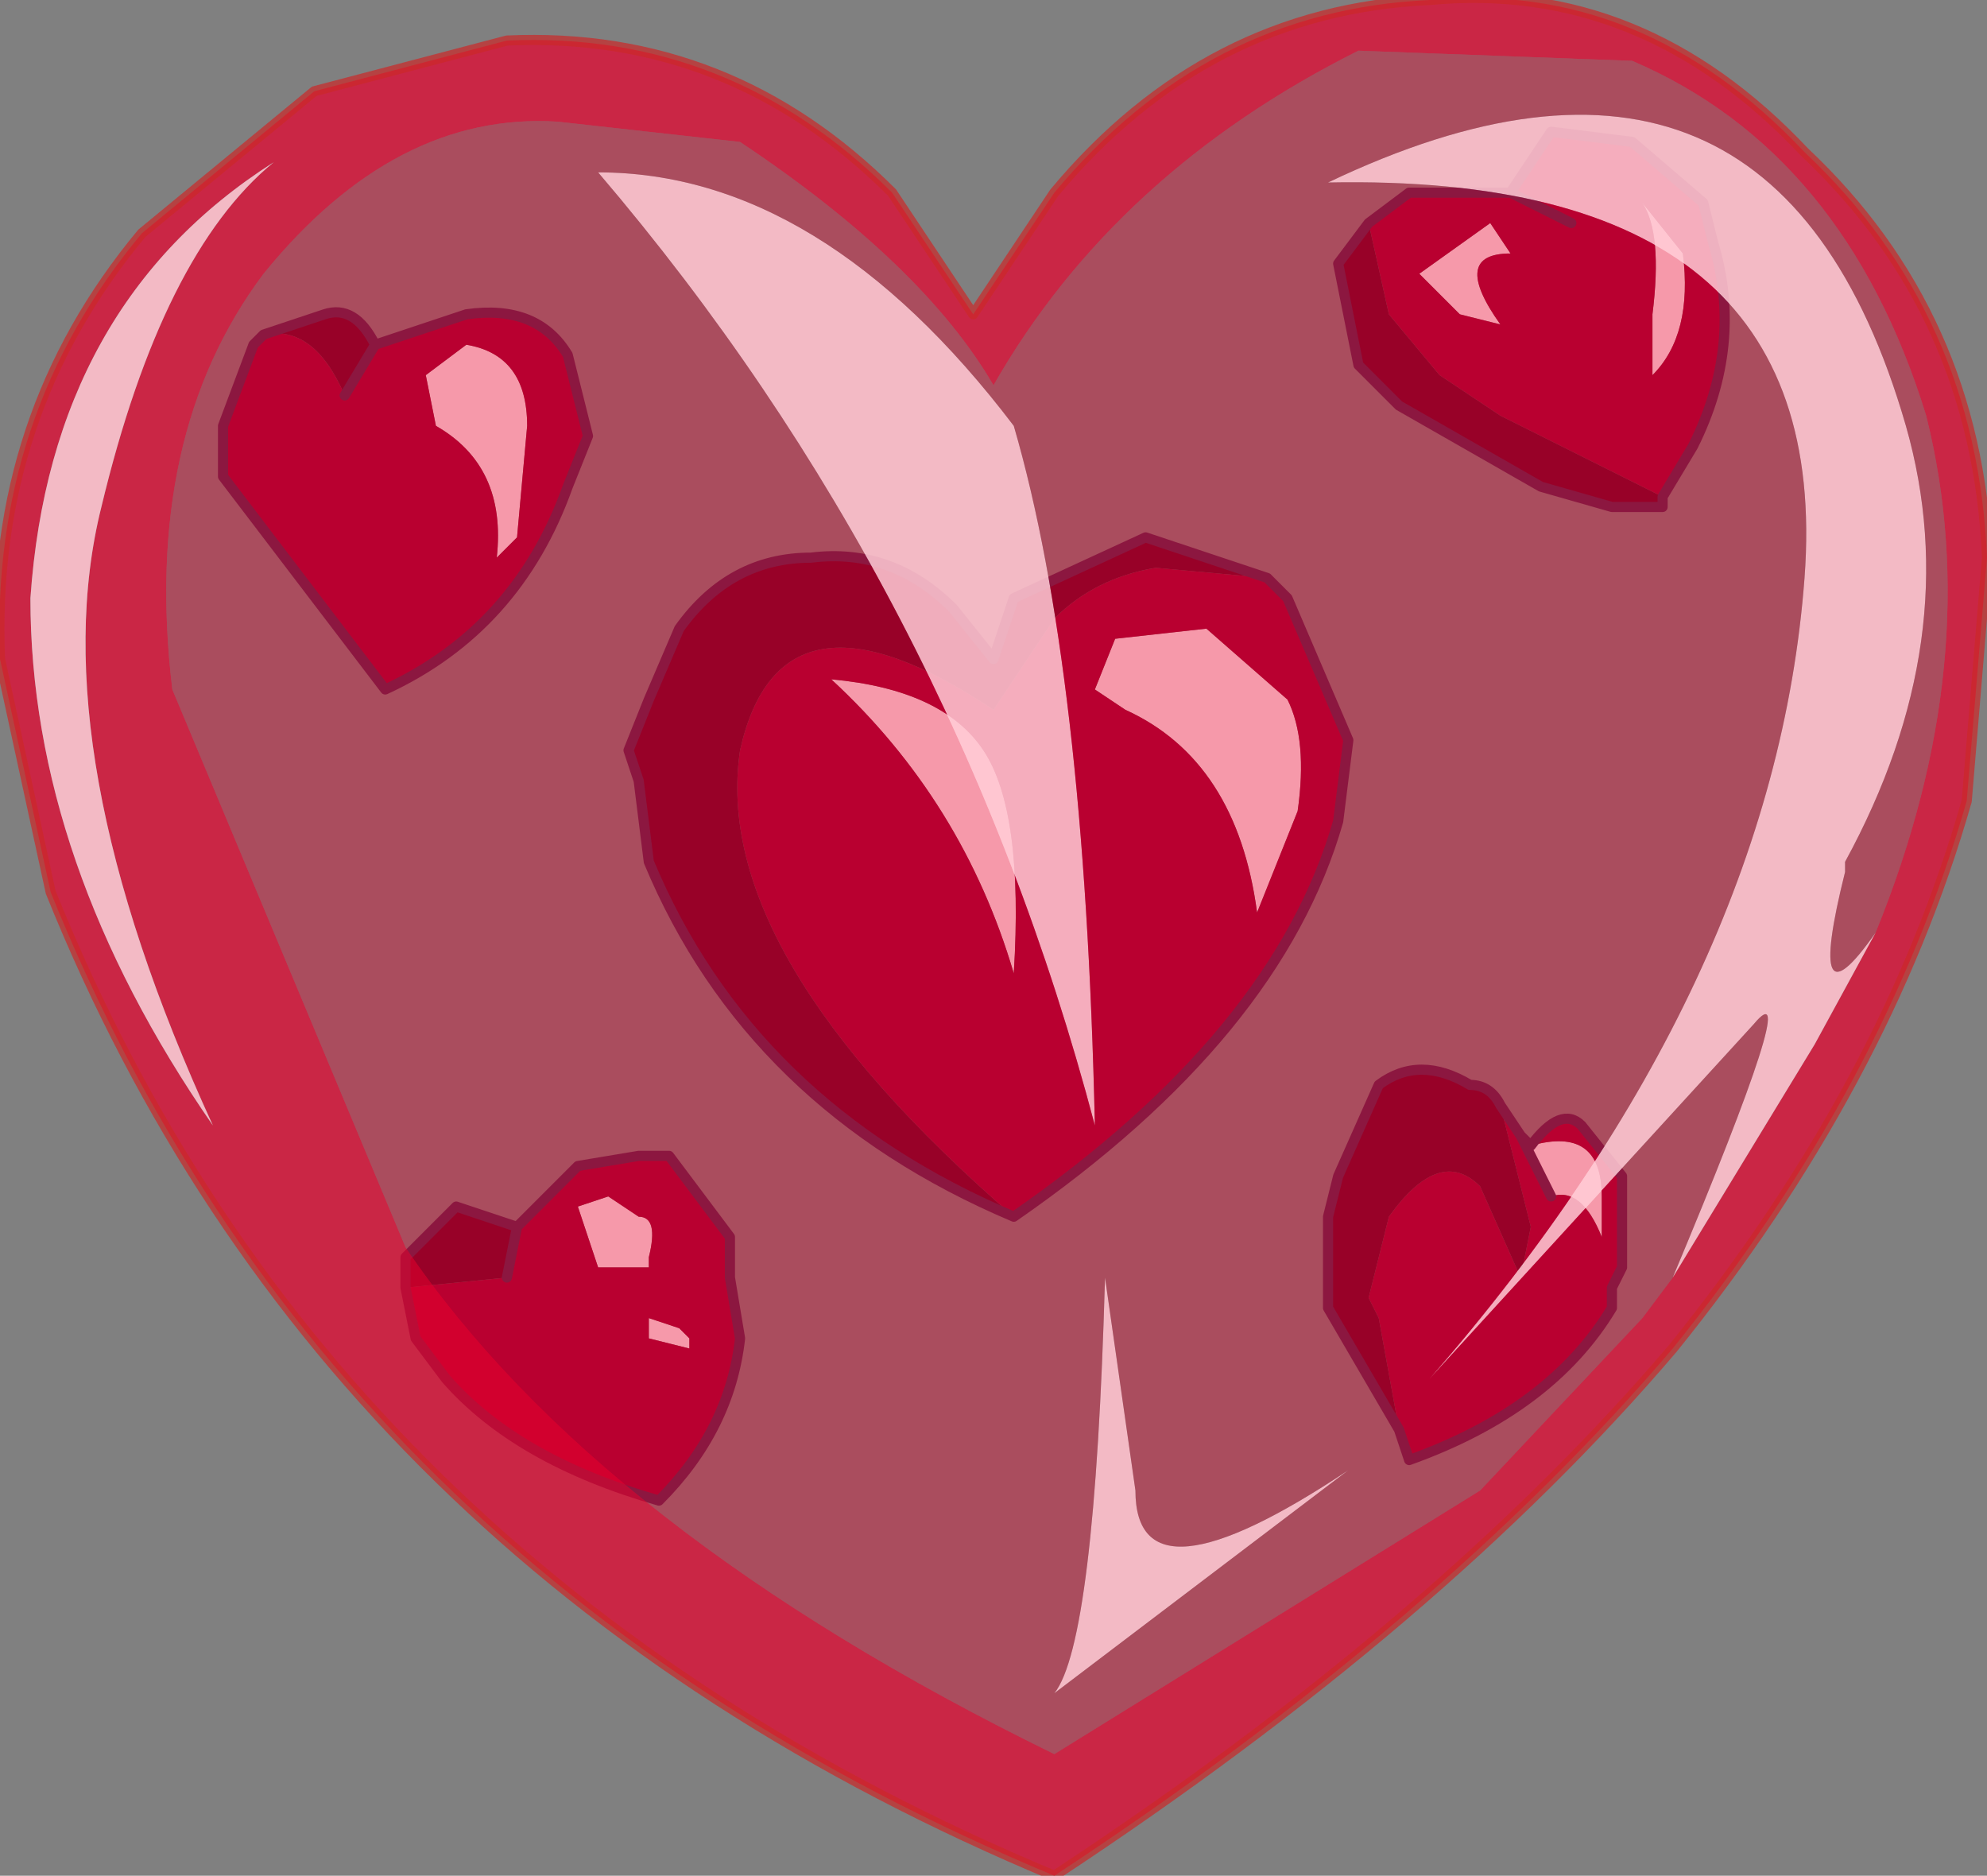
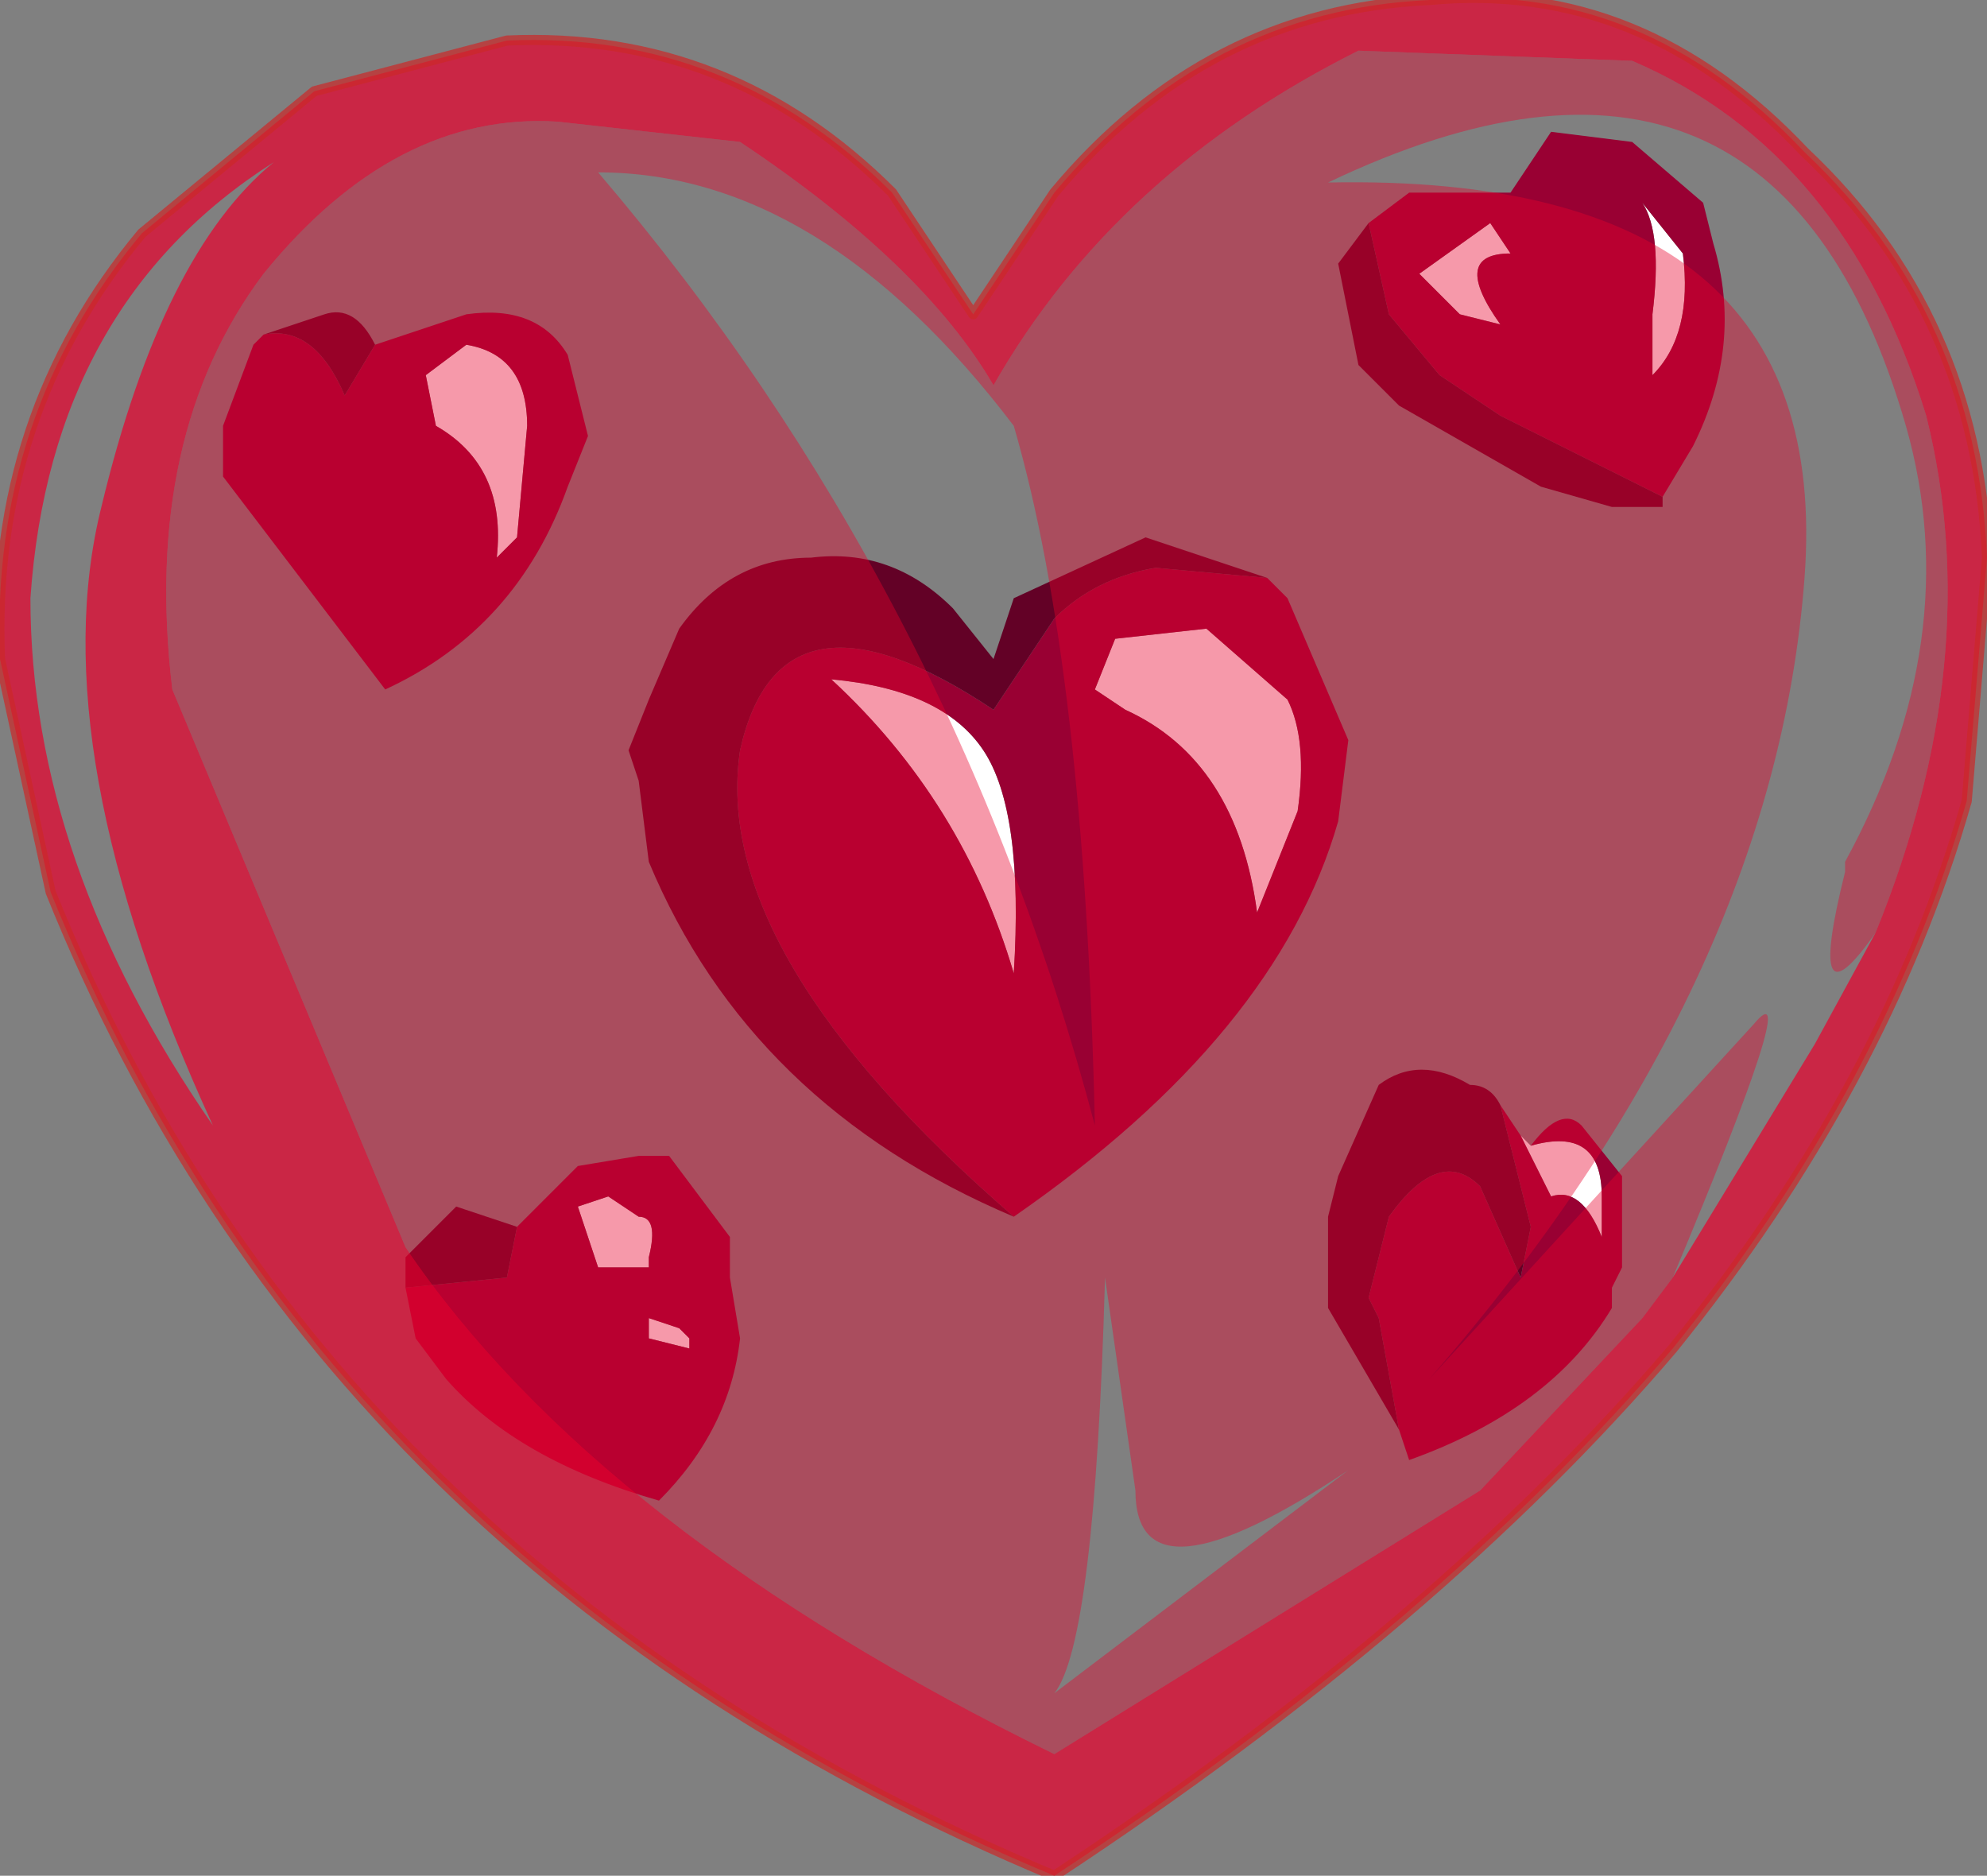
<svg xmlns="http://www.w3.org/2000/svg" height="9.25px" width="9.8px">
  <rect width="100%" height="100%" fill="#808080" stroke="none" />
  <g transform="matrix(1.0, 0.0, 0.0, 1.0, 22.9, -1.7)">
    <path d="M-18.05 5.4 Q-17.85 5.7 -17.9 6.5 -18.15 5.65 -18.8 5.05 -18.25 5.1 -18.05 5.4 M-17.5 5.1 L-17.4 4.85 -16.95 4.8 -16.55 5.15 Q-16.45 5.35 -16.5 5.7 L-16.7 6.2 Q-16.8 5.45 -17.35 5.2 L-17.5 5.1 M-14.8 2.7 L-14.6 2.95 Q-14.55 3.35 -14.75 3.55 L-14.75 3.25 Q-14.7 2.85 -14.8 2.7 M-15.55 2.8 L-15.45 2.95 Q-15.75 2.95 -15.5 3.3 L-15.7 3.25 -15.9 3.05 -15.55 2.8 M-15.4 7.3 L-15.35 7.35 Q-15.0 7.25 -15.0 7.6 L-15.0 7.8 Q-15.1 7.55 -15.25 7.6 L-15.4 7.3 M-20.6 3.4 Q-20.3 3.45 -20.3 3.8 L-20.35 4.35 -20.45 4.45 Q-20.4 4.0 -20.75 3.8 L-20.8 3.55 -20.6 3.4 M-19.75 7.7 Q-19.65 7.7 -19.7 7.9 L-19.7 7.95 -19.95 7.95 -20.05 7.65 -19.9 7.6 -19.75 7.7 M-19.55 8.25 L-19.5 8.3 -19.5 8.35 -19.7 8.3 -19.7 8.2 -19.55 8.25" fill="#ffffff" fill-rule="evenodd" stroke="none" />
    <path d="M-18.05 5.4 Q-18.25 5.1 -18.8 5.05 -18.15 5.65 -17.9 6.5 -17.85 5.7 -18.05 5.4 M-17.9 7.7 Q-19.4 6.4 -19.25 5.4 -19.05 4.5 -18.0 5.2 L-17.7 4.75 Q-17.5 4.55 -17.2 4.5 L-16.65 4.55 -16.55 4.65 -16.25 5.35 -16.3 5.75 Q-16.6 6.8 -17.9 7.7 M-17.5 5.1 L-17.35 5.2 Q-16.8 5.45 -16.7 6.2 L-16.5 5.7 Q-16.45 5.35 -16.55 5.15 L-16.95 4.8 -17.4 4.85 -17.5 5.1 M-14.8 2.7 Q-14.7 2.85 -14.75 3.25 L-14.75 3.55 Q-14.55 3.35 -14.6 2.95 L-14.8 2.7 M-15.45 2.65 L-15.25 2.35 -14.85 2.4 -14.5 2.7 -14.45 2.9 Q-14.3 3.4 -14.55 3.9 L-14.7 4.15 -15.5 3.75 -15.65 3.65 -15.8 3.55 -16.05 3.25 -16.15 2.8 -15.95 2.65 -15.45 2.65 -15.15 2.8 -15.45 2.65 M-15.55 2.8 L-15.9 3.05 -15.7 3.25 -15.5 3.3 Q-15.75 2.95 -15.45 2.95 L-15.55 2.8 M-16.0 8.75 L-16.1 8.2 -16.15 8.1 -16.05 7.7 Q-15.8 7.35 -15.6 7.55 L-15.4 8.0 -15.35 7.75 -15.5 7.15 -15.4 7.3 -15.25 7.6 Q-15.1 7.55 -15.0 7.8 L-15.0 7.6 Q-15.0 7.25 -15.35 7.35 -15.2 7.15 -15.1 7.25 L-14.9 7.5 -14.9 7.95 -14.95 8.05 -14.95 8.15 Q-15.25 8.65 -15.95 8.9 L-16.0 8.75 M-20.6 3.4 L-20.8 3.55 -20.75 3.8 Q-20.4 4.0 -20.45 4.45 L-20.35 4.35 -20.3 3.8 Q-20.3 3.45 -20.6 3.4 M-21.05 3.4 L-20.6 3.25 Q-20.25 3.2 -20.1 3.45 L-20.0 3.85 -20.1 4.1 Q-20.35 4.8 -21.0 5.1 L-21.8 4.05 -21.8 3.8 -21.65 3.4 -21.6 3.35 Q-21.35 3.3 -21.2 3.65 L-21.05 3.4 M-19.75 7.7 L-19.9 7.6 -20.05 7.65 -19.95 7.95 -19.7 7.95 -19.7 7.9 Q-19.65 7.7 -19.75 7.7 M-20.35 7.75 L-20.05 7.45 -19.75 7.4 -19.6 7.4 -19.3 7.8 -19.3 8.0 -19.25 8.3 Q-19.3 8.75 -19.65 9.1 -20.35 8.9 -20.7 8.5 L-20.85 8.3 -20.9 8.05 -20.4 8.0 -20.35 7.75 M-19.55 8.25 L-19.7 8.2 -19.7 8.3 -19.5 8.35 -19.5 8.3 -19.55 8.25" fill="#990033" fill-rule="evenodd" stroke="none" />
    <path d="M-17.9 7.7 Q-19.2 7.15 -19.7 5.95 L-19.75 5.55 -19.8 5.4 -19.7 5.15 -19.55 4.8 Q-19.3 4.45 -18.9 4.45 -18.5 4.4 -18.2 4.7 L-18.0 4.95 -17.9 4.65 -17.25 4.35 -16.65 4.55 -17.2 4.5 Q-17.5 4.55 -17.7 4.75 L-18.0 5.2 Q-19.05 4.5 -19.25 5.4 -19.4 6.4 -17.9 7.7 M-14.7 4.15 L-14.7 4.2 -14.95 4.2 -15.3 4.1 -16.0 3.7 -16.2 3.5 -16.3 3.0 -16.15 2.8 -16.05 3.25 -15.8 3.55 -15.65 3.65 -15.5 3.75 -14.7 4.15 M-16.0 8.75 L-16.35 8.15 -16.35 7.7 -16.3 7.5 -16.1 7.05 Q-15.9 6.9 -15.65 7.05 -15.55 7.05 -15.5 7.15 L-15.35 7.75 -15.4 8.0 -15.6 7.55 Q-15.8 7.35 -16.05 7.7 L-16.15 8.1 -16.1 8.2 -16.0 8.75 M-21.6 3.35 L-21.3 3.25 Q-21.15 3.2 -21.05 3.4 L-21.2 3.65 Q-21.35 3.3 -21.6 3.35 M-20.9 8.05 L-20.9 7.9 -20.65 7.65 -20.35 7.75 -20.4 8.0 -20.9 8.05" fill="#630126" fill-rule="evenodd" stroke="none" />
-     <path d="M-16.65 4.55 L-17.25 4.35 -17.9 4.65 -18.0 4.95 -18.2 4.7 Q-18.5 4.4 -18.9 4.45 -19.3 4.45 -19.55 4.8 L-19.7 5.15 -19.8 5.4 -19.75 5.55 -19.7 5.95 Q-19.2 7.15 -17.9 7.7 -16.6 6.8 -16.3 5.75 L-16.25 5.35 -16.55 4.65 -16.65 4.55 M-14.7 4.15 L-14.55 3.9 Q-14.3 3.4 -14.45 2.9 L-14.5 2.7 -14.85 2.4 -15.25 2.35 -15.45 2.65 -15.15 2.8 M-16.15 2.8 L-16.3 3.0 -16.2 3.5 -16.0 3.7 -15.3 4.1 -14.95 4.2 -14.7 4.2 -14.7 4.15 M-16.15 2.8 L-15.95 2.65 -15.45 2.65 M-15.5 7.15 Q-15.55 7.05 -15.65 7.05 -15.9 6.9 -16.1 7.05 L-16.3 7.5 -16.35 7.7 -16.35 8.15 -16.0 8.75 -15.95 8.9 Q-15.25 8.65 -14.95 8.15 L-14.95 8.05 -14.9 7.95 -14.9 7.5 -15.1 7.25 Q-15.2 7.15 -15.35 7.35 L-15.4 7.3 -15.5 7.15 M-15.25 7.6 L-15.4 7.3 M-21.05 3.4 L-20.6 3.25 Q-20.25 3.2 -20.1 3.45 L-20.0 3.85 -20.1 4.1 Q-20.35 4.8 -21.0 5.1 L-21.8 4.05 -21.8 3.8 -21.65 3.4 -21.6 3.35 -21.3 3.25 Q-21.15 3.2 -21.05 3.4 L-21.2 3.65 M-20.35 7.75 L-20.05 7.45 -19.75 7.4 -19.6 7.4 -19.3 7.8 -19.3 8.0 -19.25 8.3 Q-19.3 8.75 -19.65 9.1 -20.35 8.9 -20.7 8.5 L-20.85 8.3 -20.9 8.05 -20.9 7.9 -20.65 7.65 -20.35 7.75 -20.4 8.0" fill="none" stroke="#4e274e" stroke-linecap="round" stroke-linejoin="round" stroke-width="0.05" />
    <path d="M-14.65 8.0 L-14.8 8.2 -15.6 9.05 -17.7 10.35 Q-19.95 9.25 -20.9 7.85 L-22.05 5.1 Q-22.2 3.85 -21.6 3.05 -20.95 2.25 -20.15 2.3 L-19.25 2.4 Q-18.35 3.0 -18.0 3.6 -17.4 2.55 -16.2 1.95 L-14.85 2.0 Q-13.8 2.45 -13.4 3.75 -13.1 4.95 -13.65 6.3 L-13.95 6.85 -14.65 8.0 M-21.35 2.15 L-22.2 2.85 Q-22.95 3.75 -22.9 4.95 L-22.65 6.1 Q-21.3 9.45 -17.7 10.95 -15.8 9.7 -14.65 8.35 -13.6 7.05 -13.2 5.65 L-13.1 4.45 Q-13.15 3.25 -14.0 2.45 -14.8 1.6 -15.85 1.7 -16.95 1.75 -17.7 2.65 L-18.1 3.25 -18.5 2.65 Q-19.3 1.85 -20.4 1.9 L-21.35 2.15 M-22.4 4.2 Q-22.7 5.4 -21.85 7.25 -22.75 5.95 -22.75 4.65 -22.65 3.2 -21.55 2.5 -22.1 2.95 -22.4 4.2" fill="#e9002c" fill-opacity="0.702" fill-rule="evenodd" stroke="none" />
-     <path d="M-13.65 6.3 Q-14.0 6.8 -13.8 6.0 L-13.8 5.95 Q-13.2 4.85 -13.5 3.8 -14.15 1.55 -16.35 2.6 -13.85 2.55 -14.0 4.55 -14.15 6.55 -15.85 8.5 L-14.25 6.75 Q-14.0 6.45 -14.65 8.0 L-13.95 6.85 -13.65 6.3 M-22.4 4.2 Q-22.1 2.95 -21.55 2.5 -22.65 3.2 -22.75 4.65 -22.75 5.95 -21.85 7.25 -22.7 5.4 -22.4 4.2 M-17.45 8.0 Q-17.5 9.8 -17.7 10.05 L-16.25 8.95 Q-17.3 9.65 -17.3 9.05 L-17.45 8.0 M-17.5 7.25 Q-17.55 5.0 -17.9 3.8 -18.85 2.55 -19.95 2.55 -18.2 4.6 -17.5 7.25" fill="#ffc0cc" fill-opacity="0.902" fill-rule="evenodd" stroke="none" />
    <path d="M-13.65 6.3 Q-13.1 4.95 -13.4 3.75 -13.8 2.45 -14.85 2.0 L-16.2 1.95 Q-17.4 2.55 -18.0 3.6 -18.35 3.0 -19.25 2.4 L-20.15 2.3 Q-20.95 2.25 -21.6 3.05 -22.2 3.85 -22.05 5.1 L-20.9 7.85 Q-19.95 9.25 -17.7 10.35 L-15.6 9.05 -14.8 8.2 -14.65 8.0 Q-14.0 6.45 -14.25 6.75 L-15.85 8.5 Q-14.15 6.55 -14.0 4.55 -13.85 2.55 -16.35 2.6 -14.15 1.55 -13.5 3.8 -13.2 4.85 -13.8 5.95 L-13.8 6.0 Q-14.0 6.8 -13.65 6.3 M-17.5 7.25 Q-18.2 4.6 -19.95 2.55 -18.85 2.55 -17.9 3.8 -17.55 5.0 -17.5 7.25 M-17.45 8.0 L-17.3 9.05 Q-17.3 9.65 -16.25 8.95 L-17.7 10.05 Q-17.5 9.8 -17.45 8.0" fill="#e9002c" fill-opacity="0.4" fill-rule="evenodd" stroke="none" />
    <path d="M-21.35 2.15 L-22.2 2.85 Q-22.95 3.75 -22.9 4.95 L-22.65 6.1 Q-21.3 9.45 -17.7 10.95 -15.8 9.7 -14.65 8.35 -13.6 7.05 -13.2 5.65 L-13.1 4.45 Q-13.15 3.25 -14.0 2.45 -14.8 1.6 -15.85 1.7 -16.95 1.75 -17.7 2.65 L-18.1 3.25 -18.5 2.65 Q-19.3 1.85 -20.4 1.9 L-21.35 2.15 Z" fill="none" stroke="#cc2828" stroke-linecap="round" stroke-linejoin="round" stroke-opacity="0.702" stroke-width="0.05" />
  </g>
</svg>